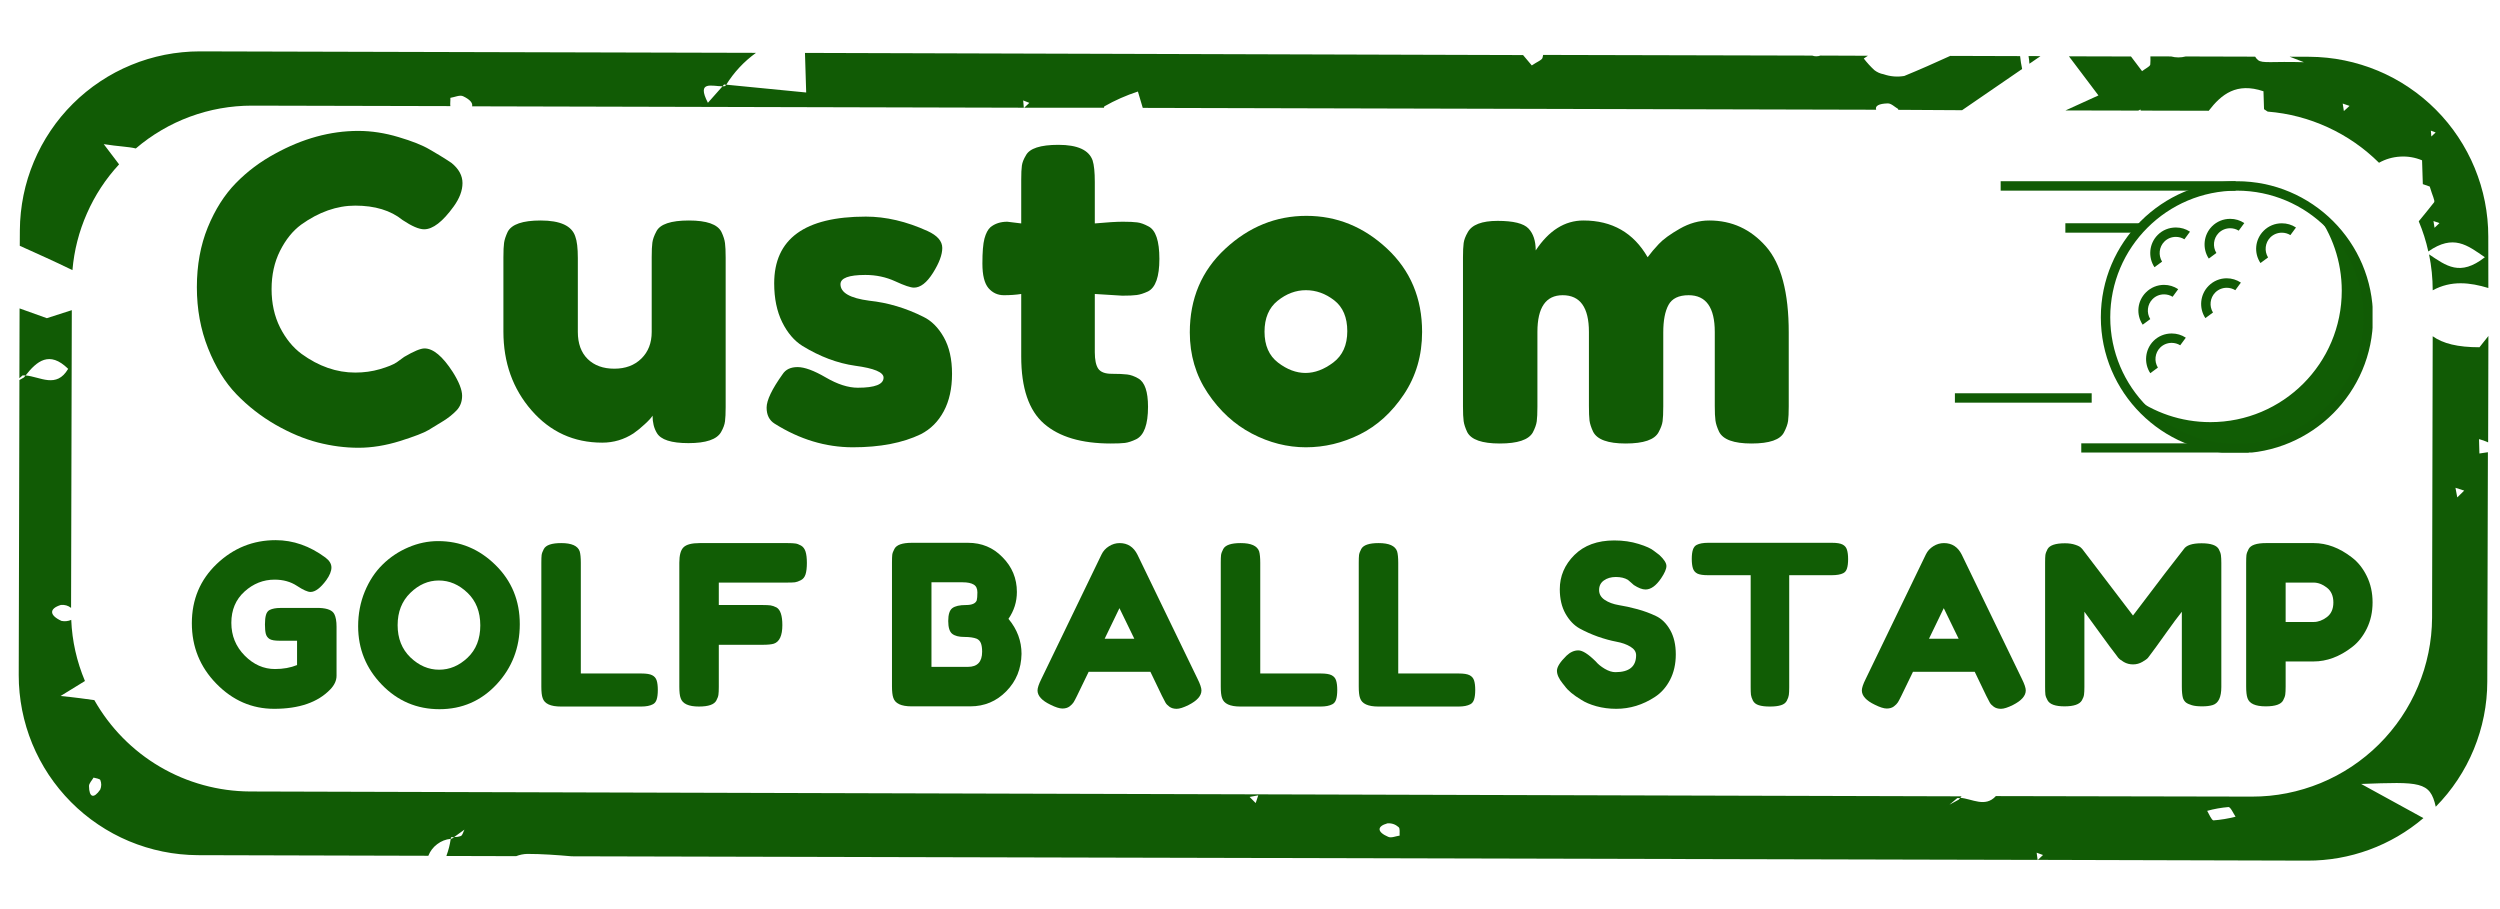
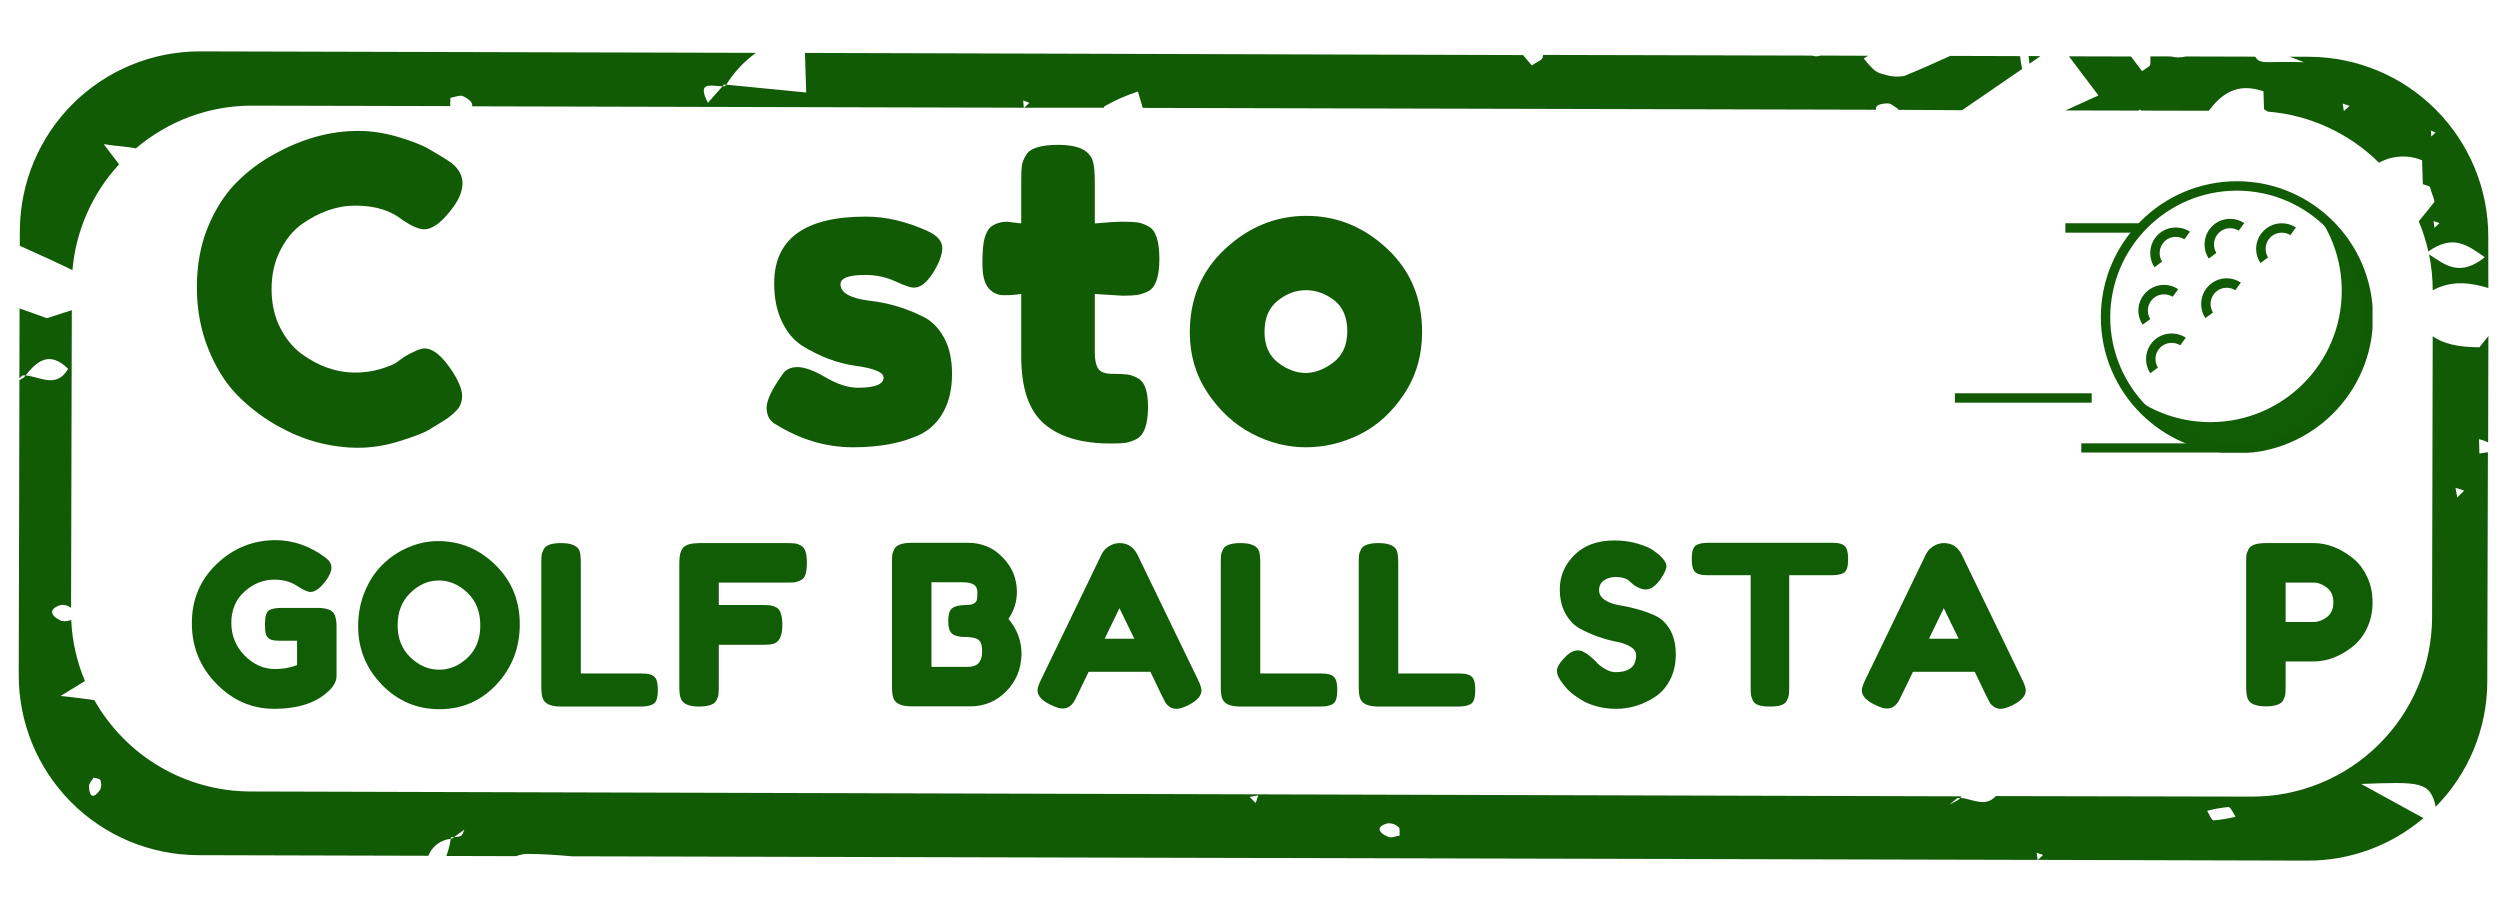
<svg xmlns="http://www.w3.org/2000/svg" version="1.0" preserveAspectRatio="xMidYMid meet" height="200" viewBox="0 0 412.5 150" zoomAndPan="magnify" width="550">
  <defs>
    <g />
    <clipPath id="353dea3c27">
      <path clip-rule="nonzero" d="M 351 34 L 391 34 L 391 74.664 L 351 74.664 Z M 351 34" />
    </clipPath>
    <clipPath id="f6796a40b6">
      <path clip-rule="nonzero" d="M 346.156 29.906 L 391.473 29.906 L 391.473 74.664 L 346.156 74.664 Z M 346.156 29.906" />
    </clipPath>
    <clipPath id="4c0973a447">
      <path clip-rule="nonzero" d="M 330 29.719 L 369 29.719 L 369 32 L 330 32 Z M 330 29.719" />
    </clipPath>
    <clipPath id="1f20e7c812">
      <path clip-rule="nonzero" d="M 343.379 73 L 371.141 73 L 371.141 74.664 L 343.379 74.664 Z M 343.379 73" />
    </clipPath>
    <clipPath id="51b719b751">
      <path clip-rule="nonzero" d="M 322.559 64 L 346 64 L 346 67 L 322.559 67 Z M 322.559 64" />
    </clipPath>
    <clipPath id="7e105ca416">
      <path clip-rule="nonzero" d="M 340 9 L 411 9 L 411 48 L 340 48 Z M 340 9" />
    </clipPath>
    <clipPath id="4774b7499e">
      <path clip-rule="nonzero" d="M 21.984 -68.422 L 432.023 16.512 L 390.238 218.23 L -19.801 133.297 Z M 21.984 -68.422" />
    </clipPath>
    <clipPath id="2d443d5e58">
      <path clip-rule="nonzero" d="M 21.984 -68.422 L 432.023 16.512 L 390.238 218.23 L -19.801 133.297 Z M 21.984 -68.422" />
    </clipPath>
    <clipPath id="9e05c6e542">
      <path clip-rule="nonzero" d="M 334 9 L 337 9 L 337 11 L 334 11 Z M 334 9" />
    </clipPath>
    <clipPath id="9cdf69ea04">
      <path clip-rule="nonzero" d="M 21.984 -68.422 L 432.023 16.512 L 390.238 218.23 L -19.801 133.297 Z M 21.984 -68.422" />
    </clipPath>
    <clipPath id="922ef676a1">
      <path clip-rule="nonzero" d="M 21.984 -68.422 L 432.023 16.512 L 390.238 218.23 L -19.801 133.297 Z M 21.984 -68.422" />
    </clipPath>
    <clipPath id="8d9f23c768">
      <path clip-rule="nonzero" d="M 3 8 L 334 8 L 334 45 L 3 45 Z M 3 8" />
    </clipPath>
    <clipPath id="ba5138efe7">
      <path clip-rule="nonzero" d="M 21.984 -68.422 L 432.023 16.512 L 390.238 218.23 L -19.801 133.297 Z M 21.984 -68.422" />
    </clipPath>
    <clipPath id="800a65eba7">
      <path clip-rule="nonzero" d="M 21.984 -68.422 L 432.023 16.512 L 390.238 218.23 L -19.801 133.297 Z M 21.984 -68.422" />
    </clipPath>
    <clipPath id="02bdc88610">
      <path clip-rule="nonzero" d="M 3 50 L 411 50 L 411 143 L 3 143 Z M 3 50" />
    </clipPath>
    <clipPath id="8eddcf89fa">
      <path clip-rule="nonzero" d="M 21.984 -68.422 L 432.023 16.512 L 390.238 218.23 L -19.801 133.297 Z M 21.984 -68.422" />
    </clipPath>
    <clipPath id="eac8397761">
      <path clip-rule="nonzero" d="M 21.984 -68.422 L 432.023 16.512 L 390.238 218.23 L -19.801 133.297 Z M 21.984 -68.422" />
    </clipPath>
    <clipPath id="6bc6fb4077">
      <rect height="86" y="0" width="272" x="0" />
    </clipPath>
    <clipPath id="e5e6f3ee0c">
      <rect height="47" y="0" width="366" x="0" />
    </clipPath>
  </defs>
  <g clip-path="url(#353dea3c27)">
    <path fill-rule="nonzero" fill-opacity="1" d="M 382.074 34.996 C 384.781 38.613 386.391 43.109 386.391 47.977 C 386.391 59.949 376.684 69.652 364.711 69.652 C 359.844 69.652 355.352 68.047 351.73 65.336 C 355.684 70.613 361.988 74.031 369.09 74.031 C 381.062 74.031 390.77 64.328 390.77 52.355 C 390.77 45.254 387.352 38.949 382.074 34.996" fill="#115d05" />
  </g>
  <path fill-rule="nonzero" fill-opacity="1" d="M 372.977 43.402 C 371.859 41.723 372.07 39.512 373.508 38.074 C 374.301 37.281 375.367 36.844 376.504 36.844 C 377.348 36.844 378.148 37.082 378.836 37.539 L 377.914 38.793 C 377.492 38.531 377.008 38.395 376.504 38.395 C 375.785 38.395 375.109 38.672 374.605 39.172 C 373.73 40.051 373.586 41.434 374.23 42.477 L 372.977 43.402" fill="#115b05" />
  <path fill-rule="nonzero" fill-opacity="1" d="M 363.887 52.488 C 362.789 50.832 363.004 48.578 364.422 47.164 C 365.223 46.359 366.285 45.918 367.402 45.918 C 368.242 45.918 369.047 46.164 369.746 46.629 L 368.824 47.883 C 368.402 47.621 367.918 47.484 367.414 47.484 C 366.695 47.484 366.02 47.762 365.52 48.262 C 364.645 49.141 364.496 50.523 365.141 51.566 L 363.887 52.488" fill="#115b05" />
  <path fill-rule="nonzero" fill-opacity="1" d="M 354.797 61.578 C 353.703 59.922 353.918 57.668 355.332 56.25 C 356.125 55.461 357.188 55.023 358.328 55.023 C 359.172 55.023 359.969 55.262 360.66 55.719 L 359.734 56.973 C 359.312 56.711 358.832 56.574 358.324 56.574 C 357.605 56.574 356.934 56.852 356.43 57.352 C 355.555 58.227 355.406 59.613 356.051 60.652 L 354.797 61.578" fill="#115b05" />
  <path fill-rule="nonzero" fill-opacity="1" d="M 355.488 44.09 C 354.391 42.434 354.605 40.18 356.02 38.766 C 356.816 37.969 357.879 37.535 359.02 37.535 C 359.859 37.535 360.66 37.773 361.348 38.23 L 360.426 39.484 C 360.004 39.223 359.52 39.086 359.016 39.086 C 358.293 39.086 357.621 39.359 357.121 39.863 C 356.242 40.738 356.098 42.125 356.742 43.168 L 355.488 44.09" fill="#115b05" />
  <path fill-rule="nonzero" fill-opacity="1" d="M 353.543 53.574 C 352.426 51.898 352.637 49.688 354.078 48.246 C 354.879 47.445 355.938 47.004 357.062 47.004 C 357.895 47.004 358.703 47.246 359.402 47.715 L 358.48 48.969 C 358.059 48.707 357.574 48.57 357.07 48.57 C 356.348 48.57 355.676 48.848 355.176 49.348 C 354.297 50.223 354.148 51.613 354.793 52.652 L 353.543 53.574" fill="#115b05" />
  <g clip-path="url(#f6796a40b6)">
    <path fill-rule="nonzero" fill-opacity="1" d="M 369.09 31.457 C 357.566 31.457 348.191 40.832 348.191 52.355 C 348.191 63.879 357.566 73.254 369.09 73.254 C 380.613 73.254 389.988 63.879 389.988 52.355 C 389.988 40.832 380.613 31.457 369.09 31.457 Z M 369.09 74.809 C 356.711 74.809 346.637 64.738 346.637 52.355 C 346.637 39.977 356.711 29.902 369.09 29.902 C 381.473 29.902 391.547 39.977 391.547 52.355 C 391.547 64.738 381.473 74.809 369.09 74.809" fill="#115b05" />
  </g>
  <path fill-rule="nonzero" fill-opacity="1" d="M 364.449 42.664 C 363.355 41.008 363.566 38.758 364.984 37.34 C 365.777 36.547 366.84 36.109 367.98 36.109 C 368.82 36.109 369.625 36.348 370.309 36.809 L 369.387 38.059 C 368.965 37.797 368.484 37.66 367.98 37.66 C 367.258 37.66 366.586 37.938 366.082 38.438 C 365.207 39.316 365.059 40.703 365.703 41.742 L 364.449 42.664" fill="#115b05" />
  <g clip-path="url(#4c0973a447)">
-     <path fill-rule="nonzero" fill-opacity="1" d="M 330.109 31.457 L 330.109 29.902 L 368.883 29.902 L 368.883 31.457 L 330.109 31.457" fill="#115b05" />
-   </g>
+     </g>
  <path fill-rule="nonzero" fill-opacity="1" d="M 340.785 38.391 L 340.785 36.836 L 352.996 36.836 L 352.996 38.391 L 340.785 38.391" fill="#115b05" />
  <g clip-path="url(#1f20e7c812)">
    <path fill-rule="nonzero" fill-opacity="1" d="M 343.41 74.703 L 343.41 73.145 L 371.043 73.145 L 371.043 74.703 L 343.41 74.703" fill="#115b05" />
  </g>
  <g clip-path="url(#51b719b751)">
    <path fill-rule="nonzero" fill-opacity="1" d="M 322.559 66.441 L 322.559 64.887 L 345.129 64.887 L 345.129 66.441 L 322.559 66.441" fill="#115b05" />
  </g>
  <g clip-path="url(#7e105ca416)">
    <g clip-path="url(#4774b7499e)">
      <g clip-path="url(#2d443d5e58)">
        <path fill-rule="nonzero" fill-opacity="1" d="M 380.152 10.266 C 374.891 10.102 373.297 10.508 372.566 9.906 C 372.375 9.746 372.219 9.562 372.098 9.348 L 360.648 9.316 C 359.836 9.527 359.027 9.527 358.215 9.312 L 354.816 9.305 C 354.836 9.754 354.828 10.207 354.793 10.66 C 354.727 10.973 354.055 11.27 353.441 11.738 L 351.613 9.32 L 341.375 9.293 L 346.242 15.746 L 340.805 18.223 L 352.812 18.25 C 352.938 18.195 353.059 18.133 353.176 18.066 L 353.219 18.25 L 364.438 18.277 C 366.539 15.555 369.023 13.551 373.473 15.059 C 373.496 15.922 373.523 16.84 373.566 18.016 L 374.164 18.414 C 377.629 18.691 380.941 19.559 384.098 21.008 C 387.254 22.461 390.066 24.41 392.535 26.855 C 393.625 26.25 394.793 25.91 396.039 25.84 C 397.289 25.766 398.488 25.973 399.641 26.453 L 399.766 30.383 L 400.906 30.781 C 401.371 32.348 401.789 33.086 401.637 33.367 C 400.801 34.434 399.945 35.48 399.094 36.516 C 399.77 38.125 400.297 39.785 400.672 41.492 C 404.809 38.598 407.105 40.445 410 42.445 C 405.887 45.676 403.629 43.848 400.793 41.969 C 401.195 43.926 401.395 45.902 401.398 47.902 C 404.469 46.227 407.547 46.605 410.578 47.52 L 410.566 39.039 C 410.566 38.07 410.52 37.105 410.426 36.145 C 410.332 35.18 410.191 34.223 410.004 33.273 C 409.816 32.324 409.582 31.383 409.301 30.457 C 409.02 29.531 408.695 28.621 408.328 27.727 C 407.957 26.828 407.547 25.953 407.09 25.102 C 406.637 24.246 406.141 23.414 405.605 22.609 C 405.07 21.801 404.496 21.023 403.883 20.273 C 403.27 19.523 402.625 18.805 401.941 18.121 C 401.258 17.434 400.543 16.781 399.797 16.164 C 399.051 15.547 398.277 14.969 397.473 14.43 C 396.672 13.887 395.844 13.387 394.992 12.926 C 394.137 12.469 393.266 12.051 392.375 11.676 C 391.48 11.301 390.57 10.973 389.645 10.688 C 388.723 10.402 387.785 10.16 386.836 9.969 C 385.887 9.773 384.93 9.625 383.969 9.527 C 383.004 9.426 382.039 9.375 381.07 9.367 L 377.797 9.355 Z M 402.512 36.812 L 401.699 37.586 L 401.523 36.473 Z M 401.883 21.855 L 401.172 22.523 L 401.09 21.555 Z M 387.676 17.473 L 386.738 18.324 L 386.547 17.086 Z M 387.676 17.473" fill="#115b05" />
      </g>
    </g>
  </g>
  <g clip-path="url(#9e05c6e542)">
    <g clip-path="url(#9cdf69ea04)">
      <g clip-path="url(#922ef676a1)">
        <path fill-rule="nonzero" fill-opacity="1" d="M 334.852 10.516 L 336.676 9.262 L 334.707 9.246 C 334.781 9.668 334.832 10.09 334.852 10.516 Z M 334.852 10.516" fill="#115b05" />
      </g>
    </g>
  </g>
  <g clip-path="url(#8d9f23c768)">
    <g clip-path="url(#ba5138efe7)">
      <g clip-path="url(#800a65eba7)">
        <path fill-rule="nonzero" fill-opacity="1" d="M 3.262 40.555 C 6.059 41.828 8.938 43.09 11.953 44.574 C 12.23 41.316 13.027 38.195 14.348 35.207 C 15.664 32.215 17.43 29.52 19.648 27.121 C 18.941 26.199 18.129 25.133 17.117 23.781 C 19.523 24.172 21.18 24.188 22.41 24.496 C 23.73 23.363 25.145 22.355 26.648 21.477 C 28.148 20.594 29.719 19.852 31.352 19.25 C 32.984 18.648 34.66 18.191 36.375 17.887 C 38.09 17.582 39.816 17.43 41.559 17.43 L 74.312 17.508 C 74.242 17.141 74.344 16.574 74.309 16.145 C 75.016 16.035 75.859 15.625 76.395 15.871 C 77.547 16.41 78.039 17 77.898 17.543 L 168.93 17.773 L 168.824 16.57 L 169.844 16.973 L 168.996 17.773 L 182.152 17.777 C 182.176 17.66 182.191 17.582 182.199 17.559 C 183.965 16.551 185.816 15.734 187.754 15.102 L 188.555 17.801 L 309.566 18.105 C 309.344 17.488 309.996 17.094 311.484 17.062 C 312.047 17.043 312.629 17.652 313.211 17.988 C 313.211 17.988 313.191 18.082 313.184 18.121 L 323.742 18.184 L 333.652 11.383 C 333.5 10.68 333.391 9.973 333.316 9.258 L 321.789 9.223 C 319.203 10.402 316.715 11.508 314.203 12.535 C 313.043 12.73 311.906 12.633 310.793 12.25 C 310.227 12.148 309.719 11.918 309.262 11.566 C 308.633 10.977 308.051 10.34 307.523 9.656 L 308.203 9.199 L 300.371 9.168 C 299.918 9.328 299.465 9.332 299.012 9.172 L 254.617 9.062 C 254.586 9.207 254.559 9.336 254.531 9.469 C 254.516 9.887 253.547 10.23 252.746 10.797 L 251.305 9.086 L 132.82 8.73 L 133.02 15.262 L 119.816 13.969 L 119.648 14.203 C 119.504 14.234 119.363 14.242 119.219 14.238 L 116.805 16.961 C 114.859 13.215 117.539 14.258 119.219 14.238 L 119.469 13.938 L 119.809 14.008 C 121.105 11.918 122.75 10.156 124.742 8.719 L 32.949 8.477 C 31.984 8.477 31.016 8.523 30.055 8.621 C 29.09 8.715 28.133 8.855 27.184 9.043 C 26.234 9.234 25.297 9.469 24.371 9.746 C 23.441 10.027 22.531 10.352 21.637 10.723 C 20.742 11.09 19.867 11.504 19.012 11.957 C 18.16 12.41 17.328 12.906 16.523 13.445 C 15.715 13.98 14.938 14.555 14.188 15.168 C 13.438 15.777 12.719 16.426 12.035 17.109 C 11.348 17.789 10.695 18.504 10.078 19.25 C 9.461 19.996 8.883 20.773 8.344 21.574 C 7.801 22.379 7.301 23.207 6.84 24.059 C 6.383 24.91 5.965 25.781 5.59 26.676 C 5.215 27.566 4.887 28.477 4.598 29.398 C 4.312 30.324 4.074 31.262 3.879 32.211 C 3.688 33.16 3.539 34.113 3.438 35.078 C 3.336 36.039 3.285 37.004 3.277 37.973 Z M 3.262 40.555" fill="#115b05" />
      </g>
    </g>
  </g>
  <g clip-path="url(#02bdc88610)">
    <g clip-path="url(#8eddcf89fa)">
      <g clip-path="url(#eac8397761)">
        <path fill-rule="nonzero" fill-opacity="1" d="M 32.605 141.102 L 70.676 141.203 C 70.98 140.43 71.469 139.789 72.133 139.289 C 72.797 138.785 73.543 138.488 74.371 138.406 C 74.395 138.32 74.414 138.234 74.426 138.145 L 74.934 138.113 L 76.633 136.887 C 76.434 137.254 76.332 137.805 76.047 137.938 C 75.688 138.066 75.316 138.125 74.934 138.113 L 74.582 138.367 L 74.371 138.406 C 74.234 139.375 73.996 140.32 73.648 141.234 L 85.164 141.266 C 85.75 141.039 86.355 140.914 86.984 140.895 C 89.418 140.895 91.855 141.074 94.328 141.289 L 336.207 141.883 L 336.047 140.695 L 337.098 141.074 L 336.25 141.879 L 380.723 142.004 C 382.465 142.008 384.188 141.859 385.902 141.559 C 387.613 141.258 389.289 140.805 390.922 140.207 C 392.555 139.609 394.121 138.871 395.621 137.996 C 397.125 137.117 398.539 136.117 399.863 134.988 L 389.59 129.352 C 399.254 129 400.977 128.895 401.898 133.113 C 403.242 131.75 404.445 130.273 405.5 128.676 C 406.559 127.082 407.453 125.398 408.18 123.629 C 408.91 121.855 409.461 120.035 409.836 118.156 C 410.211 116.277 410.398 114.383 410.402 112.469 L 410.504 74.617 L 409.102 74.828 C 409.074 74.035 409.062 73.242 409.035 72.449 C 409.551 72.586 410.055 72.77 410.543 72.992 L 410.586 55.438 L 409.113 57.297 C 405.52 57.301 403.09 56.688 401.395 55.48 L 401.293 101.941 C 401.285 102.91 401.234 103.879 401.133 104.844 C 401.031 105.805 400.883 106.762 400.688 107.711 C 400.492 108.66 400.254 109.598 399.969 110.523 C 399.68 111.449 399.348 112.359 398.973 113.254 C 398.598 114.148 398.18 115.02 397.719 115.871 C 397.258 116.727 396.758 117.555 396.215 118.355 C 395.672 119.16 395.094 119.934 394.473 120.68 C 393.855 121.43 393.203 122.145 392.516 122.824 C 391.828 123.508 391.109 124.156 390.355 124.766 C 389.605 125.379 388.824 125.953 388.02 126.488 C 387.211 127.027 386.379 127.52 385.523 127.977 C 384.668 128.43 383.793 128.84 382.895 129.211 C 382 129.578 381.086 129.902 380.16 130.18 C 379.23 130.461 378.289 130.695 377.34 130.883 C 376.391 131.07 375.43 131.211 374.465 131.305 C 373.504 131.395 372.535 131.441 371.566 131.441 L 329.316 131.355 C 327.555 133.289 325.414 131.801 323.449 131.637 C 323.359 131.742 323.281 131.848 323.195 131.938 L 321.66 132.777 C 321.645 132.855 321.582 132.84 321.66 132.777 L 322.949 131.684 L 323.41 131.684 L 323.66 131.395 L 41.258 130.594 C 39.957 130.586 38.66 130.496 37.371 130.32 C 36.078 130.141 34.809 129.883 33.551 129.535 C 32.297 129.191 31.066 128.766 29.867 128.262 C 28.668 127.754 27.508 127.172 26.383 126.512 C 25.262 125.855 24.188 125.125 23.16 124.324 C 22.133 123.523 21.164 122.66 20.25 121.73 C 19.336 120.801 18.488 119.816 17.703 118.777 C 16.922 117.738 16.207 116.652 15.566 115.52 C 14.242 115.34 12.434 115.074 9.992 114.84 L 14.016 112.367 C 12.66 109.141 11.902 105.777 11.754 102.281 C 11.234 102.5 10.703 102.559 10.152 102.453 C 8.113 101.527 8.082 100.418 10.043 99.816 C 10.672 99.754 11.23 99.914 11.727 100.301 L 11.848 51.176 L 7.727 52.5 L 3.23 50.887 L 3.199 62.402 L 3.727 61.941 L 4.219 61.949 C 6.062 59.609 8.148 57.809 11.246 60.859 C 9.309 64.16 6.637 62.148 4.219 61.949 L 3.957 62.277 L 3.203 62.703 L 3.09 111.395 C 3.09 112.367 3.133 113.332 3.23 114.297 C 3.324 115.262 3.465 116.219 3.652 117.172 C 3.84 118.121 4.074 119.059 4.352 119.988 C 4.633 120.918 4.957 121.828 5.324 122.723 C 5.695 123.621 6.105 124.496 6.562 125.352 C 7.016 126.207 7.512 127.039 8.047 127.848 C 8.586 128.652 9.16 129.434 9.773 130.184 C 10.387 130.934 11.031 131.652 11.715 132.34 C 12.398 133.027 13.113 133.68 13.859 134.297 C 14.609 134.914 15.383 135.496 16.188 136.035 C 16.992 136.578 17.82 137.078 18.672 137.539 C 19.527 138 20.398 138.418 21.293 138.793 C 22.188 139.168 23.098 139.496 24.023 139.781 C 24.949 140.066 25.887 140.309 26.836 140.5 C 27.785 140.695 28.742 140.844 29.707 140.941 C 30.672 141.043 31.637 141.094 32.605 141.102 Z M 405.449 82.07 L 405.152 80.484 L 406.594 80.949 Z M 367.66 133.148 C 368.055 133.148 368.441 134.113 368.867 134.758 C 367.668 135.066 366.449 135.27 365.215 135.363 C 364.879 135.293 364.516 134.348 364.184 133.789 C 365.34 133.469 366.516 133.262 367.715 133.16 Z M 228.926 135.852 C 229.629 135.801 230.242 136.012 230.77 136.477 C 231.047 136.711 230.898 137.418 230.941 137.875 C 230.312 137.961 229.559 138.309 229.062 138.082 C 227.188 137.285 227.164 136.344 228.926 135.852 Z M 207.613 131.23 L 207.188 132.504 L 206.184 131.496 Z M 16.535 130.289 C 15.465 131.836 14.711 131.598 14.684 129.703 C 14.684 129.238 15.176 128.77 15.434 128.305 C 15.84 128.391 16.465 128.52 16.551 128.699 C 16.762 129.23 16.754 129.762 16.535 130.289 Z M 16.535 130.289" fill="#115b05" />
      </g>
    </g>
  </g>
  <g transform="matrix(1, 0, 0, 1, 30, 5)">
    <g clip-path="url(#6bc6fb4077)">
      <g fill-opacity="1" fill="#115b05">
        <g transform="translate(0.733, 68.178)">
          <g>
            <path d="M 34.719 -13.391 L 35.969 -14.297 C 37.551 -15.223 38.664 -15.688 39.312 -15.688 C 40.75 -15.688 42.305 -14.383 43.984 -11.781 C 45.004 -10.156 45.516 -8.852 45.516 -7.875 C 45.516 -6.895 45.203 -6.082 44.578 -5.438 C 43.953 -4.789 43.219 -4.207 42.375 -3.688 C 41.539 -3.176 40.738 -2.688 39.969 -2.219 C 39.207 -1.758 37.641 -1.156 35.266 -0.406 C 32.898 0.332 30.613 0.703 28.406 0.703 C 26.195 0.703 23.961 0.41 21.703 -0.172 C 19.453 -0.754 17.129 -1.727 14.734 -3.094 C 12.348 -4.469 10.203 -6.141 8.297 -8.109 C 6.391 -10.086 4.82 -12.625 3.594 -15.719 C 2.363 -18.812 1.75 -22.172 1.75 -25.797 C 1.75 -29.422 2.348 -32.707 3.547 -35.656 C 4.754 -38.602 6.301 -41.039 8.188 -42.969 C 10.07 -44.895 12.223 -46.508 14.641 -47.812 C 19.191 -50.32 23.77 -51.578 28.375 -51.578 C 30.551 -51.578 32.766 -51.238 35.016 -50.562 C 37.273 -49.895 38.988 -49.211 40.156 -48.516 L 41.828 -47.531 C 42.66 -47.02 43.312 -46.602 43.781 -46.281 C 44.977 -45.301 45.578 -44.195 45.578 -42.969 C 45.578 -41.738 45.094 -40.453 44.125 -39.109 C 42.312 -36.598 40.688 -35.344 39.25 -35.344 C 38.406 -35.344 37.219 -35.852 35.688 -36.875 C 33.738 -38.457 31.133 -39.25 27.875 -39.25 C 24.852 -39.25 21.879 -38.203 18.953 -36.109 C 17.566 -35.086 16.406 -33.645 15.469 -31.781 C 14.539 -29.926 14.078 -27.82 14.078 -25.469 C 14.078 -23.125 14.539 -21.02 15.469 -19.156 C 16.406 -17.301 17.594 -15.844 19.031 -14.781 C 21.863 -12.727 24.812 -11.703 27.875 -11.703 C 29.32 -11.703 30.68 -11.891 31.953 -12.266 C 33.234 -12.641 34.156 -13.016 34.719 -13.391 Z M 34.719 -13.391" />
          </g>
        </g>
      </g>
      <g fill-opacity="1" fill="#115b05">
        <g transform="translate(50.281, 68.178)">
          <g>
-             <path d="M 19.094 -0.141 C 14.406 -0.141 10.516 -1.914 7.422 -5.469 C 4.328 -9.02 2.781 -13.352 2.781 -18.469 L 2.781 -30.672 C 2.781 -31.785 2.816 -32.598 2.891 -33.109 C 2.961 -33.617 3.16 -34.223 3.484 -34.922 C 4.141 -36.172 5.953 -36.797 8.922 -36.797 C 12.172 -36.797 14.078 -35.914 14.641 -34.156 C 14.922 -33.414 15.062 -32.227 15.062 -30.594 L 15.062 -18.406 C 15.062 -16.5 15.602 -15.008 16.688 -13.938 C 17.781 -12.875 19.242 -12.344 21.078 -12.344 C 22.922 -12.344 24.41 -12.898 25.547 -14.016 C 26.68 -15.129 27.25 -16.594 27.25 -18.406 L 27.25 -30.734 C 27.25 -31.805 27.285 -32.609 27.359 -33.141 C 27.43 -33.68 27.648 -34.297 28.016 -34.984 C 28.617 -36.191 30.41 -36.797 33.391 -36.797 C 36.316 -36.797 38.102 -36.172 38.75 -34.922 C 39.082 -34.223 39.281 -33.602 39.344 -33.062 C 39.414 -32.531 39.453 -31.734 39.453 -30.672 L 39.453 -6 C 39.453 -4.977 39.414 -4.195 39.344 -3.656 C 39.281 -3.125 39.062 -2.531 38.688 -1.875 C 37.988 -0.664 36.195 -0.062 33.312 -0.062 C 30.477 -0.062 28.738 -0.625 28.094 -1.75 C 27.625 -2.531 27.391 -3.477 27.391 -4.594 C 27.203 -4.27 26.781 -3.805 26.125 -3.203 C 25.477 -2.598 24.852 -2.086 24.25 -1.672 C 22.676 -0.648 20.957 -0.141 19.094 -0.141 Z M 19.094 -0.141" />
-           </g>
+             </g>
        </g>
      </g>
      <g fill-opacity="1" fill="#115b05">
        <g transform="translate(94.741, 68.178)">
          <g>
            <path d="M 3.062 -3.281 C 2.188 -3.832 1.75 -4.711 1.75 -5.922 C 1.75 -7.129 2.629 -8.969 4.391 -11.438 C 4.898 -12.219 5.723 -12.609 6.859 -12.609 C 8.004 -12.609 9.551 -12.039 11.5 -10.906 C 13.445 -9.77 15.211 -9.203 16.797 -9.203 C 19.629 -9.203 21.047 -9.758 21.047 -10.875 C 21.047 -11.758 19.488 -12.41 16.375 -12.828 C 13.445 -13.242 10.547 -14.332 7.672 -16.094 C 6.316 -16.938 5.195 -18.25 4.312 -20.031 C 3.438 -21.82 3 -23.953 3 -26.422 C 3 -33.766 8.039 -37.438 18.125 -37.438 C 21.426 -37.438 24.816 -36.645 28.297 -35.062 C 29.922 -34.32 30.734 -33.391 30.734 -32.266 C 30.734 -31.148 30.223 -29.781 29.203 -28.156 C 28.18 -26.531 27.133 -25.719 26.062 -25.719 C 25.508 -25.719 24.477 -26.066 22.969 -26.766 C 21.457 -27.461 19.816 -27.812 18.047 -27.812 C 15.305 -27.812 13.938 -27.301 13.938 -26.281 C 13.938 -24.883 15.52 -23.977 18.688 -23.562 C 21.75 -23.238 24.723 -22.352 27.609 -20.906 C 28.953 -20.258 30.078 -19.133 30.984 -17.531 C 31.891 -15.926 32.344 -13.914 32.344 -11.5 C 32.344 -9.082 31.891 -7.023 30.984 -5.328 C 30.078 -3.629 28.812 -2.363 27.188 -1.531 C 24.207 -0.094 20.473 0.625 15.984 0.625 C 11.504 0.625 7.195 -0.676 3.062 -3.281 Z M 3.062 -3.281" />
          </g>
        </g>
      </g>
      <g fill-opacity="1" fill="#115b05">
        <g transform="translate(131.049, 68.178)">
          <g>
            <path d="M 24.125 -24.391 L 19.594 -24.672 L 19.594 -15.062 C 19.594 -13.801 19.785 -12.891 20.172 -12.328 C 20.566 -11.773 21.312 -11.5 22.406 -11.5 C 23.5 -11.5 24.336 -11.461 24.922 -11.391 C 25.504 -11.328 26.117 -11.109 26.766 -10.734 C 27.836 -10.129 28.375 -8.57 28.375 -6.062 C 28.375 -3.133 27.723 -1.348 26.422 -0.703 C 25.723 -0.367 25.102 -0.164 24.562 -0.094 C 24.031 -0.031 23.254 0 22.234 0 C 17.398 0 13.727 -1.086 11.219 -3.266 C 8.707 -5.453 7.453 -9.148 7.453 -14.359 L 7.453 -24.672 C 6.578 -24.535 5.625 -24.469 4.594 -24.469 C 3.57 -24.469 2.723 -24.859 2.047 -25.641 C 1.379 -26.43 1.047 -27.781 1.047 -29.688 C 1.047 -31.594 1.16 -32.973 1.391 -33.828 C 1.629 -34.691 1.957 -35.312 2.375 -35.688 C 3.113 -36.289 4.039 -36.594 5.156 -36.594 L 7.453 -36.312 L 7.453 -43.5 C 7.453 -44.562 7.488 -45.348 7.562 -45.859 C 7.633 -46.367 7.852 -46.926 8.219 -47.531 C 8.82 -48.695 10.613 -49.281 13.594 -49.281 C 16.75 -49.281 18.629 -48.422 19.234 -46.703 C 19.473 -45.953 19.594 -44.766 19.594 -43.141 L 19.594 -36.312 C 21.633 -36.5 23.176 -36.594 24.219 -36.594 C 25.27 -36.594 26.062 -36.555 26.594 -36.484 C 27.125 -36.422 27.738 -36.203 28.438 -35.828 C 29.645 -35.223 30.25 -33.43 30.25 -30.453 C 30.25 -27.523 29.625 -25.738 28.375 -25.094 C 27.676 -24.77 27.055 -24.57 26.516 -24.5 C 25.984 -24.426 25.188 -24.391 24.125 -24.391 Z M 24.125 -24.391" />
          </g>
        </g>
      </g>
      <g fill-opacity="1" fill="#115b05">
        <g transform="translate(164.568, 68.178)">
          <g>
            <path d="M 1.75 -18.328 C 1.75 -23.91 3.695 -28.508 7.594 -32.125 C 11.5 -35.75 15.961 -37.562 20.984 -37.562 C 26.004 -37.562 30.441 -35.758 34.297 -32.156 C 38.148 -28.562 40.078 -23.977 40.078 -18.406 C 40.078 -14.539 39.078 -11.109 37.078 -8.109 C 35.078 -5.117 32.648 -2.914 29.797 -1.5 C 26.941 -0.082 23.977 0.625 20.906 0.625 C 17.844 0.625 14.867 -0.129 11.984 -1.641 C 9.109 -3.148 6.68 -5.379 4.703 -8.328 C 2.734 -11.273 1.75 -14.609 1.75 -18.328 Z M 16.312 -13.344 C 17.801 -12.207 19.312 -11.641 20.844 -11.641 C 22.375 -11.641 23.906 -12.219 25.438 -13.375 C 26.969 -14.539 27.734 -16.258 27.734 -18.531 C 27.734 -20.812 27.016 -22.508 25.578 -23.625 C 24.141 -24.738 22.582 -25.297 20.906 -25.297 C 19.238 -25.297 17.68 -24.711 16.234 -23.547 C 14.797 -22.391 14.078 -20.688 14.078 -18.438 C 14.078 -16.188 14.82 -14.488 16.312 -13.344 Z M 16.312 -13.344" />
          </g>
        </g>
      </g>
      <g fill-opacity="1" fill="#115b05">
        <g transform="translate(208.611, 68.178)">
          <g>
-             <path d="M 14.781 -31.859 C 16.957 -35.148 19.582 -36.797 22.656 -36.797 C 27.395 -36.797 30.926 -34.773 33.25 -30.734 C 33.758 -31.43 34.375 -32.16 35.094 -32.922 C 35.812 -33.691 36.961 -34.531 38.547 -35.438 C 40.129 -36.344 41.754 -36.797 43.422 -36.797 C 47.141 -36.797 50.254 -35.367 52.766 -32.516 C 55.273 -29.66 56.531 -24.93 56.531 -18.328 L 56.531 -6.141 C 56.531 -5.066 56.492 -4.258 56.422 -3.719 C 56.348 -3.188 56.129 -2.57 55.766 -1.875 C 55.16 -0.625 53.367 0 50.391 0 C 47.461 0 45.676 -0.648 45.031 -1.953 C 44.707 -2.648 44.508 -3.266 44.438 -3.797 C 44.363 -4.328 44.328 -5.129 44.328 -6.203 L 44.328 -18.406 C 44.328 -22.445 42.891 -24.469 40.016 -24.469 C 38.379 -24.469 37.27 -23.93 36.688 -22.859 C 36.113 -21.797 35.828 -20.285 35.828 -18.328 L 35.828 -6.141 C 35.828 -5.023 35.789 -4.207 35.719 -3.688 C 35.656 -3.176 35.438 -2.57 35.062 -1.875 C 34.406 -0.625 32.594 0 29.625 0 C 26.695 0 24.906 -0.648 24.25 -1.953 C 23.926 -2.648 23.727 -3.266 23.656 -3.797 C 23.594 -4.328 23.562 -5.129 23.562 -6.203 L 23.562 -18.406 C 23.562 -22.445 22.117 -24.469 19.234 -24.469 C 16.453 -24.469 15.062 -22.445 15.062 -18.406 L 15.062 -6.062 C 15.062 -5 15.023 -4.195 14.953 -3.656 C 14.879 -3.125 14.66 -2.508 14.297 -1.812 C 13.598 -0.602 11.785 0 8.859 0 C 5.93 0 4.141 -0.625 3.484 -1.875 C 3.16 -2.57 2.961 -3.176 2.891 -3.688 C 2.816 -4.207 2.781 -5.023 2.781 -6.141 L 2.781 -30.672 C 2.781 -31.734 2.816 -32.531 2.891 -33.062 C 2.961 -33.602 3.188 -34.195 3.562 -34.844 C 4.25 -36.102 5.895 -36.734 8.5 -36.734 C 11.102 -36.734 12.801 -36.312 13.594 -35.469 C 14.383 -34.633 14.781 -33.43 14.781 -31.859 Z M 14.781 -31.859" />
-           </g>
+             </g>
        </g>
      </g>
    </g>
  </g>
  <g transform="matrix(1, 0, 0, 1, 30, 80)">
    <g clip-path="url(#e5e6f3ee0c)">
      <g fill-opacity="1" fill="#115d05">
        <g transform="translate(0.733, 36.579)">
          <g>
            <path d="M 15.531 -16.266 L 22 -16.266 C 23.32 -16.211 24.133 -15.867 24.438 -15.234 C 24.676 -14.766 24.797 -14.078 24.797 -13.172 L 24.797 -5.078 C 24.797 -4.297 24.453 -3.547 23.766 -2.828 C 21.711 -0.691 18.625 0.375 14.5 0.375 C 10.844 0.375 7.664 -1.004 4.969 -3.766 C 2.27 -6.523 0.922 -9.852 0.922 -13.75 C 0.922 -17.656 2.289 -20.914 5.031 -23.531 C 7.781 -26.145 11.02 -27.453 14.75 -27.453 C 17.645 -27.453 20.383 -26.492 22.969 -24.578 C 23.625 -24.086 23.953 -23.539 23.953 -22.938 C 23.953 -22.344 23.672 -21.648 23.109 -20.859 C 22.148 -19.555 21.281 -18.906 20.5 -18.906 C 20.031 -18.906 19.281 -19.242 18.25 -19.922 C 17.219 -20.598 15.992 -20.938 14.578 -20.938 C 12.711 -20.938 11.055 -20.281 9.609 -18.969 C 8.16 -17.656 7.438 -15.938 7.438 -13.812 C 7.438 -11.695 8.172 -9.895 9.641 -8.406 C 11.109 -6.926 12.773 -6.188 14.641 -6.188 C 15.992 -6.188 17.207 -6.406 18.281 -6.844 L 18.281 -10.859 L 15.375 -10.859 C 14.613 -10.859 14.07 -10.953 13.75 -11.141 C 13.438 -11.336 13.227 -11.625 13.125 -12 C 13.031 -12.383 12.984 -12.898 12.984 -13.547 C 12.984 -14.203 13.039 -14.727 13.156 -15.125 C 13.27 -15.52 13.473 -15.789 13.766 -15.938 C 14.203 -16.156 14.789 -16.266 15.531 -16.266 Z M 15.531 -16.266" />
          </g>
        </g>
      </g>
      <g fill-opacity="1" fill="#115d05">
        <g transform="translate(28.171, 36.579)">
          <g>
            <path d="M 14.125 -27.297 C 17.758 -27.297 20.91 -25.984 23.578 -23.359 C 26.254 -20.734 27.594 -17.477 27.594 -13.594 C 27.594 -9.707 26.316 -6.395 23.766 -3.656 C 21.211 -0.926 18.07 0.438 14.344 0.438 C 10.613 0.438 7.441 -0.91 4.828 -3.609 C 2.223 -6.305 0.922 -9.52 0.922 -13.25 C 0.922 -15.281 1.285 -17.188 2.016 -18.969 C 2.754 -20.75 3.738 -22.238 4.969 -23.438 C 6.195 -24.645 7.609 -25.586 9.203 -26.266 C 10.797 -26.953 12.438 -27.297 14.125 -27.297 Z M 7.438 -13.422 C 7.438 -11.242 8.141 -9.473 9.547 -8.109 C 10.961 -6.754 12.539 -6.078 14.281 -6.078 C 16.02 -6.078 17.586 -6.738 18.984 -8.062 C 20.379 -9.383 21.078 -11.16 21.078 -13.391 C 21.078 -15.629 20.375 -17.422 18.969 -18.766 C 17.562 -20.117 15.984 -20.797 14.234 -20.797 C 12.492 -20.797 10.926 -20.113 9.531 -18.75 C 8.133 -17.383 7.438 -15.609 7.438 -13.422 Z M 7.438 -13.422" />
          </g>
        </g>
      </g>
      <g fill-opacity="1" fill="#115d05">
        <g transform="translate(57.852, 36.579)">
          <g>
            <path d="M 7.984 -5.453 L 18 -5.453 C 18.801 -5.453 19.383 -5.359 19.75 -5.172 C 20.125 -4.984 20.375 -4.691 20.5 -4.297 C 20.625 -3.91 20.688 -3.391 20.688 -2.734 C 20.688 -2.086 20.625 -1.566 20.5 -1.172 C 20.375 -0.785 20.164 -0.52 19.875 -0.375 C 19.406 -0.125 18.766 0 17.953 0 L 4.703 0 C 2.992 0 1.988 -0.461 1.688 -1.391 C 1.539 -1.785 1.469 -2.414 1.469 -3.281 L 1.469 -23.734 C 1.469 -24.297 1.484 -24.719 1.516 -25 C 1.555 -25.281 1.676 -25.609 1.875 -25.984 C 2.219 -26.641 3.176 -26.969 4.75 -26.969 C 6.469 -26.969 7.484 -26.516 7.797 -25.609 C 7.922 -25.191 7.984 -24.555 7.984 -23.703 Z M 7.984 -5.453" />
          </g>
        </g>
      </g>
      <g fill-opacity="1" fill="#115d05">
        <g transform="translate(80.619, 36.579)">
          <g>
            <path d="M 19.312 -26.969 C 19.883 -26.969 20.312 -26.945 20.594 -26.906 C 20.875 -26.875 21.191 -26.758 21.547 -26.562 C 21.898 -26.363 22.148 -26.031 22.297 -25.562 C 22.441 -25.102 22.516 -24.477 22.516 -23.688 C 22.516 -22.906 22.441 -22.281 22.297 -21.812 C 22.148 -21.352 21.891 -21.031 21.516 -20.844 C 21.148 -20.656 20.828 -20.539 20.547 -20.5 C 20.266 -20.469 19.832 -20.453 19.25 -20.453 L 7.984 -20.453 L 7.984 -16.75 L 15.234 -16.75 C 15.816 -16.75 16.25 -16.727 16.531 -16.688 C 16.82 -16.645 17.148 -16.531 17.516 -16.344 C 18.148 -15.969 18.469 -15 18.469 -13.438 C 18.469 -11.719 18.004 -10.695 17.078 -10.375 C 16.68 -10.25 16.055 -10.188 15.203 -10.188 L 7.984 -10.188 L 7.984 -3.234 C 7.984 -2.648 7.961 -2.223 7.922 -1.953 C 7.891 -1.68 7.773 -1.363 7.578 -1 C 7.234 -0.332 6.273 0 4.703 0 C 2.992 0 1.988 -0.461 1.688 -1.391 C 1.539 -1.785 1.469 -2.414 1.469 -3.281 L 1.469 -23.734 C 1.469 -24.984 1.703 -25.832 2.172 -26.281 C 2.641 -26.738 3.523 -26.969 4.828 -26.969 Z M 19.312 -26.969" />
          </g>
        </g>
      </g>
      <g fill-opacity="1" fill="#115d05">
        <g transform="translate(105.225, 36.579)">
          <g />
        </g>
      </g>
      <g fill-opacity="1" fill="#115d05">
        <g transform="translate(115.708, 36.579)">
          <g>
            <path d="M 20.688 -14.469 C 22.125 -12.75 22.844 -10.82 22.844 -8.688 C 22.801 -6.227 21.961 -4.172 20.328 -2.516 C 18.703 -0.859 16.723 -0.031 14.391 -0.031 L 4.703 -0.031 C 2.992 -0.031 1.988 -0.5 1.688 -1.438 C 1.539 -1.852 1.469 -2.488 1.469 -3.344 L 1.469 -23.766 C 1.469 -24.359 1.484 -24.789 1.516 -25.062 C 1.555 -25.332 1.676 -25.648 1.875 -26.016 C 2.219 -26.68 3.176 -27.016 4.75 -27.016 L 14.016 -27.016 C 16.273 -27.016 18.164 -26.227 19.688 -24.656 C 21.281 -23.062 22.078 -21.145 22.078 -18.906 C 22.078 -17.289 21.613 -15.812 20.688 -14.469 Z M 16.344 -9.047 C 16.344 -9.641 16.273 -10.109 16.141 -10.453 C 16.004 -10.797 15.773 -11.039 15.453 -11.188 C 14.961 -11.383 14.273 -11.484 13.391 -11.484 C 12.504 -11.484 11.844 -11.656 11.406 -12 C 10.969 -12.344 10.75 -13.047 10.75 -14.109 C 10.75 -15.18 10.973 -15.891 11.422 -16.234 C 11.879 -16.578 12.633 -16.75 13.688 -16.75 C 14.664 -16.75 15.254 -17.004 15.453 -17.516 C 15.523 -17.785 15.562 -18.227 15.562 -18.844 C 15.562 -19.457 15.359 -19.883 14.953 -20.125 C 14.547 -20.375 13.941 -20.5 13.141 -20.5 L 7.984 -20.5 L 7.984 -6.547 L 14.016 -6.547 C 15.566 -6.547 16.344 -7.379 16.344 -9.047 Z M 16.344 -9.047" />
          </g>
        </g>
      </g>
      <g fill-opacity="1" fill="#115d05">
        <g transform="translate(140.645, 36.579)">
          <g>
            <path d="M 17.031 -25.062 L 26.969 -4.531 C 27.383 -3.695 27.594 -3.07 27.594 -2.656 C 27.594 -1.77 26.883 -0.969 25.469 -0.25 C 24.633 0.164 23.977 0.375 23.5 0.375 C 23.02 0.375 22.625 0.258 22.312 0.031 C 22.008 -0.188 21.789 -0.414 21.656 -0.656 C 21.52 -0.906 21.328 -1.273 21.078 -1.766 L 19.172 -5.734 L 8.984 -5.734 L 7.062 -1.766 C 6.82 -1.273 6.633 -0.922 6.5 -0.703 C 6.363 -0.484 6.141 -0.254 5.828 -0.016 C 5.523 0.211 5.133 0.328 4.656 0.328 C 4.176 0.328 3.52 0.117 2.688 -0.297 C 1.258 -0.984 0.547 -1.77 0.547 -2.656 C 0.547 -3.07 0.754 -3.695 1.172 -4.531 L 11.109 -25.094 C 11.379 -25.656 11.789 -26.109 12.344 -26.453 C 12.895 -26.797 13.477 -26.969 14.094 -26.969 C 15.414 -26.969 16.395 -26.332 17.031 -25.062 Z M 14.062 -16.234 L 11.625 -11.188 L 16.516 -11.188 Z M 14.062 -16.234" />
          </g>
        </g>
      </g>
      <g fill-opacity="1" fill="#115d05">
        <g transform="translate(169.958, 36.579)">
          <g>
            <path d="M 7.984 -5.453 L 18 -5.453 C 18.801 -5.453 19.383 -5.359 19.75 -5.172 C 20.125 -4.984 20.375 -4.691 20.5 -4.297 C 20.625 -3.91 20.688 -3.391 20.688 -2.734 C 20.688 -2.086 20.625 -1.566 20.5 -1.172 C 20.375 -0.785 20.164 -0.52 19.875 -0.375 C 19.406 -0.125 18.766 0 17.953 0 L 4.703 0 C 2.992 0 1.988 -0.461 1.688 -1.391 C 1.539 -1.785 1.469 -2.414 1.469 -3.281 L 1.469 -23.734 C 1.469 -24.297 1.484 -24.719 1.516 -25 C 1.555 -25.281 1.676 -25.609 1.875 -25.984 C 2.219 -26.641 3.176 -26.969 4.75 -26.969 C 6.469 -26.969 7.484 -26.516 7.797 -25.609 C 7.922 -25.191 7.984 -24.555 7.984 -23.703 Z M 7.984 -5.453" />
          </g>
        </g>
      </g>
      <g fill-opacity="1" fill="#115d05">
        <g transform="translate(192.725, 36.579)">
          <g>
            <path d="M 7.984 -5.453 L 18 -5.453 C 18.801 -5.453 19.383 -5.359 19.75 -5.172 C 20.125 -4.984 20.375 -4.691 20.5 -4.297 C 20.625 -3.91 20.688 -3.391 20.688 -2.734 C 20.688 -2.086 20.625 -1.566 20.5 -1.172 C 20.375 -0.785 20.164 -0.52 19.875 -0.375 C 19.406 -0.125 18.766 0 17.953 0 L 4.703 0 C 2.992 0 1.988 -0.461 1.688 -1.391 C 1.539 -1.785 1.469 -2.414 1.469 -3.281 L 1.469 -23.734 C 1.469 -24.297 1.484 -24.719 1.516 -25 C 1.555 -25.281 1.676 -25.609 1.875 -25.984 C 2.219 -26.641 3.176 -26.969 4.75 -26.969 C 6.469 -26.969 7.484 -26.516 7.797 -25.609 C 7.922 -25.191 7.984 -24.555 7.984 -23.703 Z M 7.984 -5.453" />
          </g>
        </g>
      </g>
      <g fill-opacity="1" fill="#115d05">
        <g transform="translate(215.492, 36.579)">
          <g />
        </g>
      </g>
      <g fill-opacity="1" fill="#115d05">
        <g transform="translate(225.975, 36.579)">
          <g>
            <path d="M 1.875 -3.797 C 1.238 -4.578 0.922 -5.281 0.922 -5.906 C 0.922 -6.531 1.445 -7.359 2.5 -8.391 C 3.113 -8.973 3.766 -9.266 4.453 -9.266 C 5.141 -9.266 6.098 -8.656 7.328 -7.438 C 7.672 -7.02 8.16 -6.617 8.797 -6.234 C 9.43 -5.859 10.02 -5.672 10.562 -5.672 C 12.844 -5.672 13.984 -6.602 13.984 -8.469 C 13.984 -9.031 13.672 -9.5 13.047 -9.875 C 12.422 -10.258 11.641 -10.535 10.703 -10.703 C 9.773 -10.879 8.77 -11.156 7.688 -11.531 C 6.613 -11.914 5.609 -12.363 4.672 -12.875 C 3.742 -13.395 2.961 -14.211 2.328 -15.328 C 1.703 -16.441 1.391 -17.785 1.391 -19.359 C 1.391 -21.516 2.191 -23.395 3.797 -25 C 5.41 -26.602 7.602 -27.406 10.375 -27.406 C 11.844 -27.406 13.188 -27.211 14.406 -26.828 C 15.625 -26.453 16.461 -26.07 16.922 -25.688 L 17.844 -24.984 C 18.602 -24.273 18.984 -23.676 18.984 -23.188 C 18.984 -22.695 18.691 -22.02 18.109 -21.156 C 17.273 -19.926 16.414 -19.312 15.531 -19.312 C 15.008 -19.312 14.367 -19.555 13.609 -20.047 C 13.535 -20.098 13.395 -20.223 13.188 -20.422 C 12.977 -20.617 12.789 -20.781 12.625 -20.906 C 12.102 -21.219 11.441 -21.375 10.641 -21.375 C 9.848 -21.375 9.188 -21.18 8.656 -20.797 C 8.133 -20.422 7.875 -19.895 7.875 -19.219 C 7.875 -18.551 8.188 -18.008 8.812 -17.594 C 9.438 -17.176 10.211 -16.891 11.141 -16.734 C 12.078 -16.586 13.098 -16.363 14.203 -16.062 C 15.305 -15.758 16.32 -15.383 17.25 -14.938 C 18.188 -14.5 18.969 -13.734 19.594 -12.641 C 20.219 -11.547 20.531 -10.203 20.531 -8.609 C 20.531 -7.016 20.211 -5.609 19.578 -4.391 C 18.941 -3.18 18.109 -2.242 17.078 -1.578 C 15.086 -0.273 12.961 0.375 10.703 0.375 C 9.555 0.375 8.469 0.234 7.438 -0.047 C 6.406 -0.336 5.57 -0.691 4.938 -1.109 C 3.633 -1.891 2.723 -2.648 2.203 -3.391 Z M 1.875 -3.797" />
          </g>
        </g>
      </g>
      <g fill-opacity="1" fill="#115d05">
        <g transform="translate(248.595, 36.579)">
          <g>
            <path d="M 3.234 -27.016 L 23.703 -27.016 C 24.484 -27.016 25.055 -26.922 25.422 -26.734 C 25.797 -26.547 26.039 -26.254 26.156 -25.859 C 26.281 -25.473 26.344 -24.957 26.344 -24.312 C 26.344 -23.676 26.281 -23.164 26.156 -22.781 C 26.039 -22.406 25.832 -22.145 25.531 -22 C 25.094 -21.781 24.469 -21.672 23.656 -21.672 L 16.625 -21.672 L 16.625 -3.172 C 16.625 -2.598 16.602 -2.176 16.562 -1.906 C 16.531 -1.645 16.422 -1.332 16.234 -0.969 C 16.055 -0.613 15.734 -0.363 15.266 -0.219 C 14.805 -0.07 14.195 0 13.438 0 C 12.676 0 12.066 -0.07 11.609 -0.219 C 11.148 -0.363 10.828 -0.613 10.641 -0.969 C 10.461 -1.332 10.352 -1.656 10.312 -1.938 C 10.281 -2.219 10.266 -2.641 10.266 -3.203 L 10.266 -21.672 L 3.203 -21.672 C 2.422 -21.672 1.844 -21.758 1.469 -21.938 C 1.102 -22.125 0.859 -22.414 0.734 -22.812 C 0.609 -23.207 0.547 -23.723 0.547 -24.359 C 0.547 -24.992 0.609 -25.5 0.734 -25.875 C 0.859 -26.258 1.066 -26.523 1.359 -26.672 C 1.805 -26.898 2.43 -27.016 3.234 -27.016 Z M 3.234 -27.016" />
          </g>
        </g>
      </g>
      <g fill-opacity="1" fill="#115d05">
        <g transform="translate(276.658, 36.579)">
          <g>
            <path d="M 17.031 -25.062 L 26.969 -4.531 C 27.383 -3.695 27.594 -3.07 27.594 -2.656 C 27.594 -1.77 26.883 -0.969 25.469 -0.25 C 24.633 0.164 23.977 0.375 23.5 0.375 C 23.02 0.375 22.625 0.258 22.312 0.031 C 22.008 -0.188 21.789 -0.414 21.656 -0.656 C 21.52 -0.906 21.328 -1.273 21.078 -1.766 L 19.172 -5.734 L 8.984 -5.734 L 7.062 -1.766 C 6.82 -1.273 6.633 -0.922 6.5 -0.703 C 6.363 -0.484 6.141 -0.254 5.828 -0.016 C 5.523 0.211 5.133 0.328 4.656 0.328 C 4.176 0.328 3.52 0.117 2.688 -0.297 C 1.258 -0.984 0.547 -1.77 0.547 -2.656 C 0.547 -3.07 0.754 -3.695 1.172 -4.531 L 11.109 -25.094 C 11.379 -25.656 11.789 -26.109 12.344 -26.453 C 12.895 -26.797 13.477 -26.969 14.094 -26.969 C 15.414 -26.969 16.395 -26.332 17.031 -25.062 Z M 14.062 -16.234 L 11.625 -11.188 L 16.516 -11.188 Z M 14.062 -16.234" />
          </g>
        </g>
      </g>
      <g fill-opacity="1" fill="#115d05">
        <g transform="translate(305.972, 36.579)">
          <g>
-             <path d="M 30.141 -25.938 C 30.336 -25.57 30.453 -25.238 30.484 -24.938 C 30.523 -24.645 30.547 -24.219 30.547 -23.656 L 30.547 -3.234 C 30.547 -1.547 30.078 -0.551 29.141 -0.25 C 28.672 -0.102 28.082 -0.031 27.375 -0.031 C 26.664 -0.031 26.102 -0.094 25.688 -0.219 C 25.27 -0.344 24.945 -0.488 24.719 -0.656 C 24.5 -0.832 24.332 -1.078 24.219 -1.391 C 24.094 -1.816 24.031 -2.457 24.031 -3.312 L 24.031 -15.641 C 23.414 -14.879 22.52 -13.672 21.344 -12.016 C 20.164 -10.359 19.414 -9.32 19.094 -8.906 C 18.781 -8.488 18.562 -8.195 18.438 -8.031 C 18.312 -7.875 18.008 -7.656 17.531 -7.375 C 17.051 -7.094 16.535 -6.953 15.984 -6.953 C 15.43 -6.953 14.926 -7.082 14.469 -7.344 C 14.02 -7.602 13.695 -7.852 13.5 -8.094 L 13.203 -8.5 C 12.711 -9.113 11.742 -10.422 10.297 -12.422 C 8.848 -14.422 8.066 -15.492 7.953 -15.641 L 7.953 -3.234 C 7.953 -2.672 7.93 -2.25 7.891 -1.969 C 7.859 -1.688 7.742 -1.375 7.547 -1.031 C 7.172 -0.363 6.211 -0.031 4.672 -0.031 C 3.172 -0.031 2.238 -0.363 1.875 -1.031 C 1.676 -1.375 1.555 -1.691 1.516 -1.984 C 1.484 -2.273 1.469 -2.719 1.469 -3.312 L 1.469 -23.734 C 1.469 -24.297 1.484 -24.719 1.516 -25 C 1.555 -25.281 1.676 -25.609 1.875 -25.984 C 2.238 -26.617 3.195 -26.938 4.75 -26.938 C 5.406 -26.938 5.973 -26.852 6.453 -26.688 C 6.93 -26.531 7.242 -26.367 7.391 -26.203 L 7.609 -25.984 L 15.969 -15.016 C 20.133 -20.535 22.922 -24.176 24.328 -25.938 C 24.742 -26.602 25.727 -26.938 27.281 -26.938 C 28.844 -26.938 29.797 -26.602 30.141 -25.938 Z M 30.141 -25.938" />
-           </g>
+             </g>
        </g>
      </g>
      <g fill-opacity="1" fill="#115d05">
        <g transform="translate(339.147, 36.579)">
          <g>
            <path d="M 21.375 -21.516 C 22.008 -20.223 22.328 -18.781 22.328 -17.188 C 22.328 -15.594 22.008 -14.148 21.375 -12.859 C 20.738 -11.566 19.914 -10.539 18.906 -9.781 C 16.875 -8.219 14.766 -7.438 12.578 -7.438 L 7.984 -7.438 L 7.984 -3.281 C 7.984 -2.707 7.961 -2.281 7.922 -2 C 7.891 -1.719 7.773 -1.395 7.578 -1.031 C 7.234 -0.363 6.273 -0.031 4.703 -0.031 C 2.992 -0.031 1.988 -0.484 1.688 -1.391 C 1.539 -1.816 1.469 -2.457 1.469 -3.312 L 1.469 -23.734 C 1.469 -24.297 1.484 -24.719 1.516 -25 C 1.555 -25.281 1.676 -25.609 1.875 -25.984 C 2.219 -26.641 3.176 -26.969 4.75 -26.969 L 12.625 -26.969 C 14.781 -26.969 16.875 -26.18 18.906 -24.609 C 19.914 -23.848 20.738 -22.816 21.375 -21.516 Z M 12.625 -13.953 C 13.352 -13.953 14.07 -14.219 14.781 -14.75 C 15.5 -15.289 15.859 -16.098 15.859 -17.172 C 15.859 -18.254 15.5 -19.07 14.781 -19.625 C 14.07 -20.176 13.336 -20.453 12.578 -20.453 L 7.984 -20.453 L 7.984 -13.953 Z M 12.625 -13.953" />
          </g>
        </g>
      </g>
    </g>
  </g>
</svg>